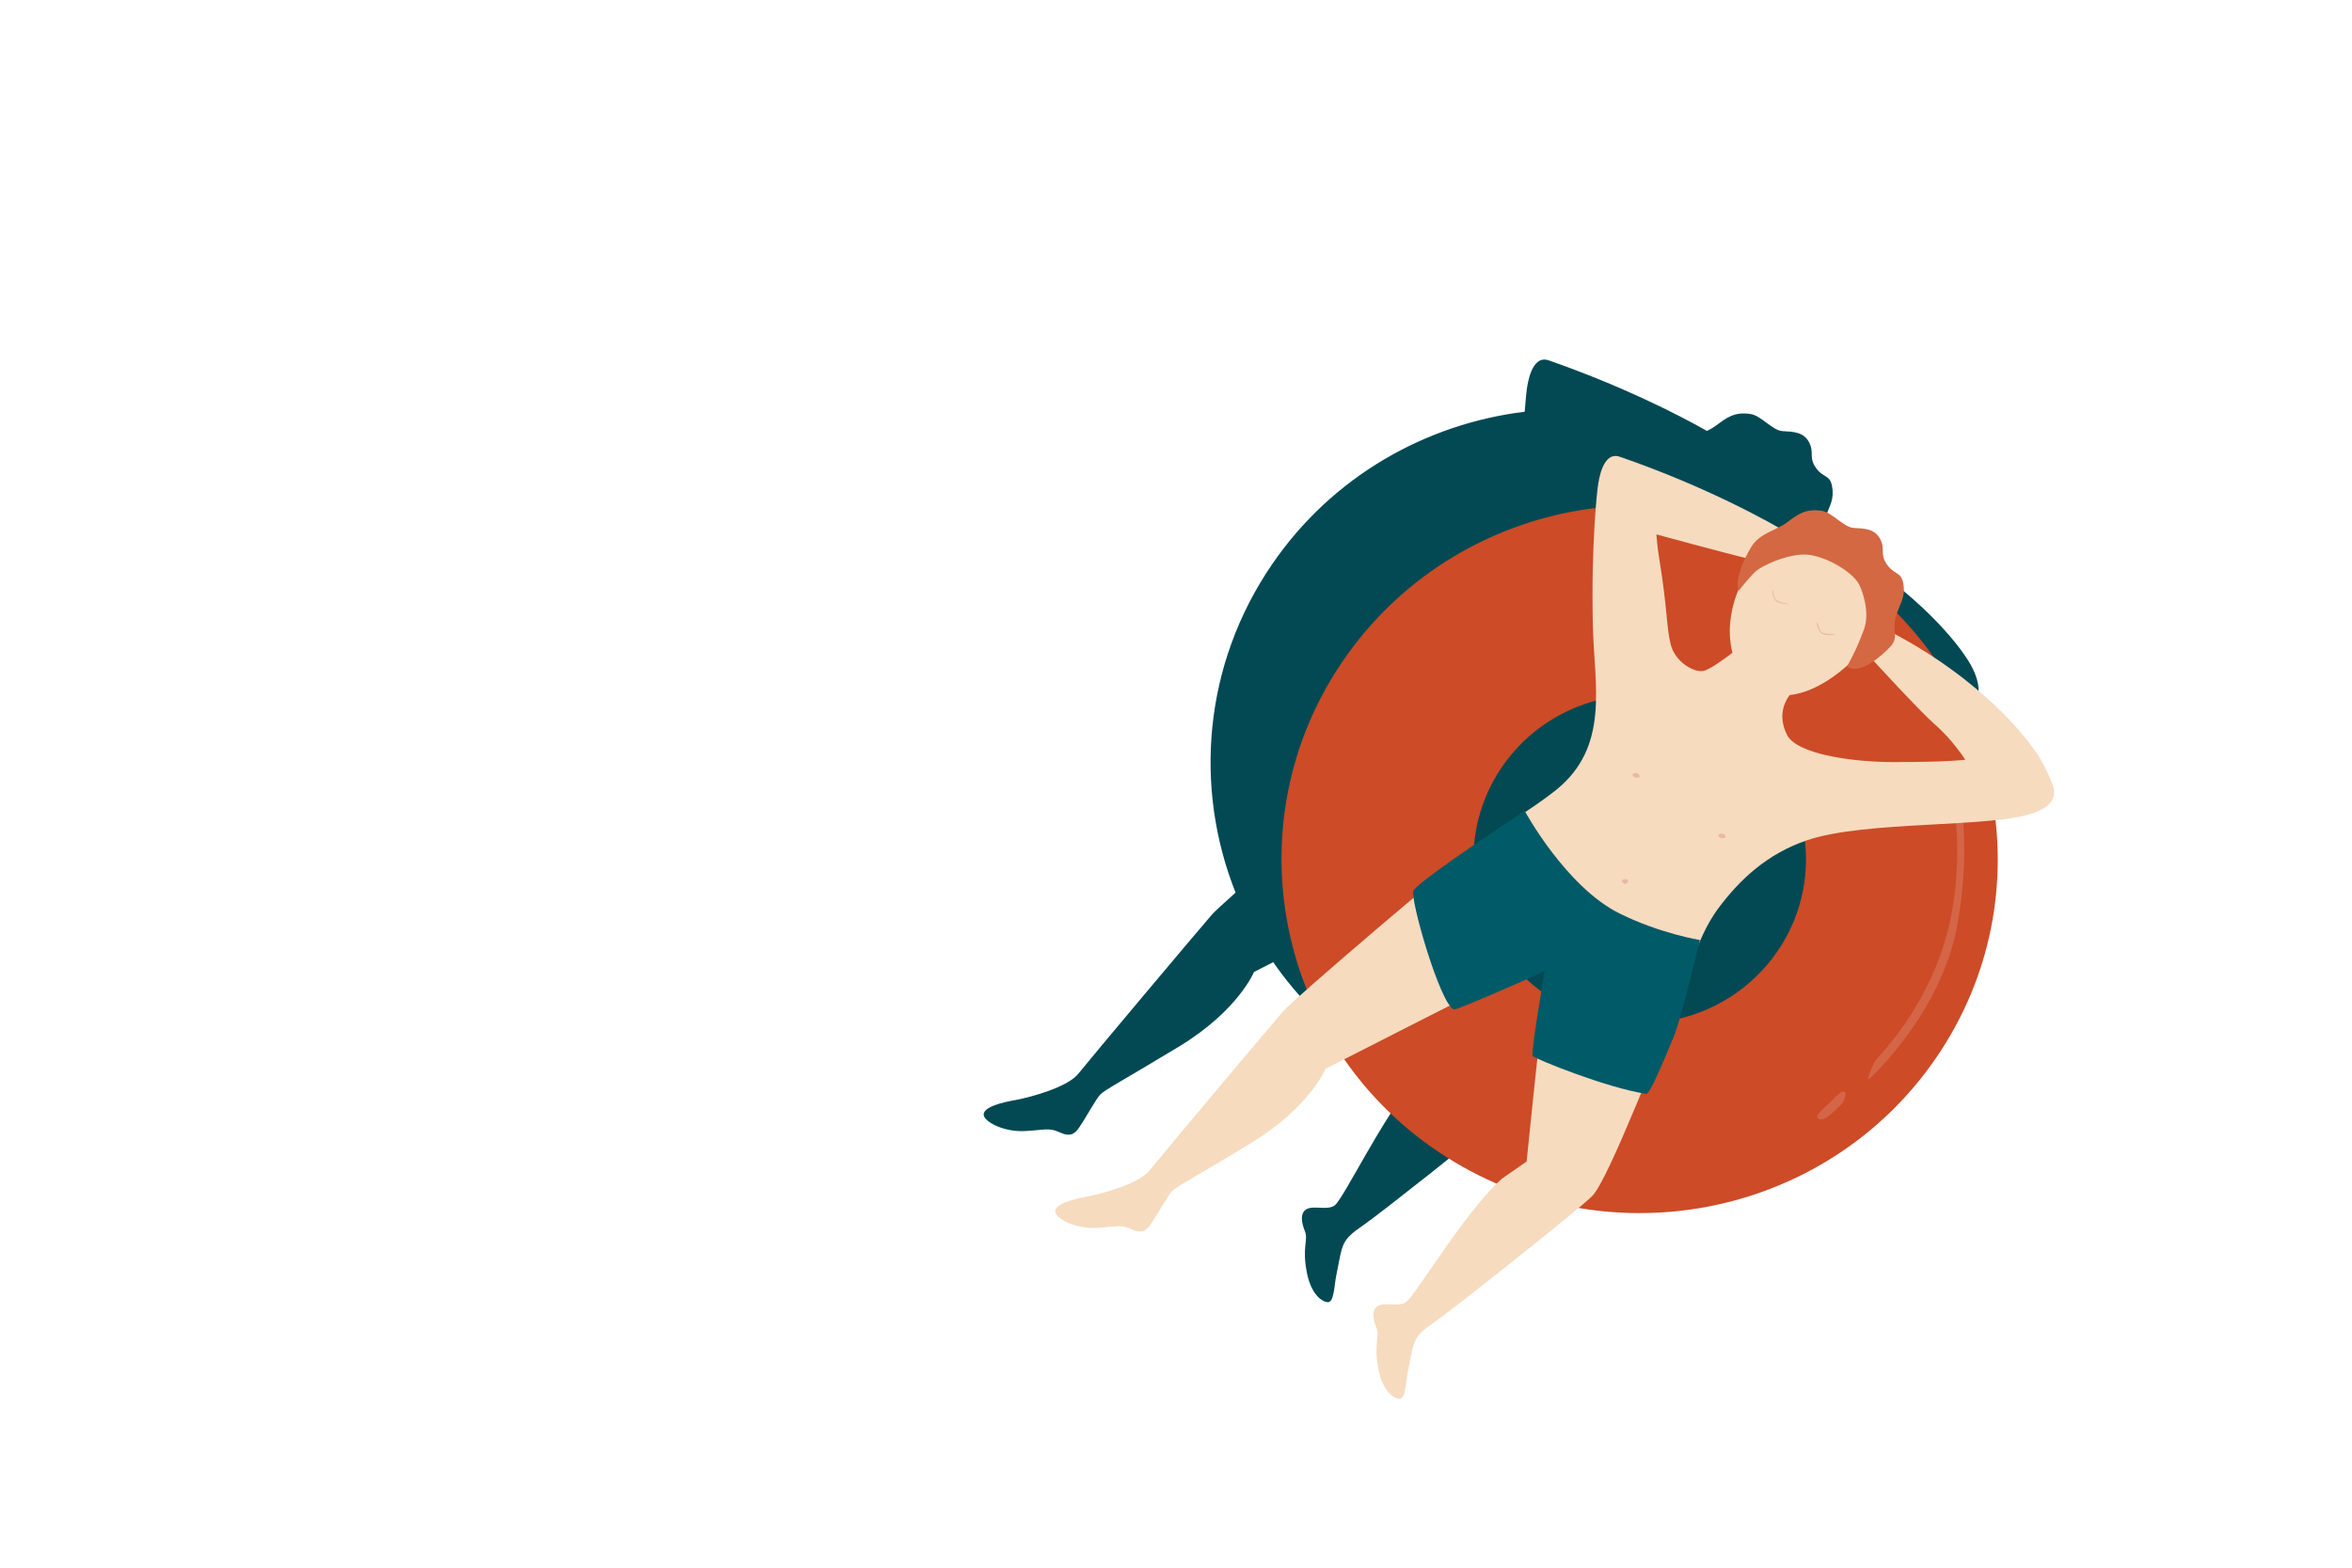
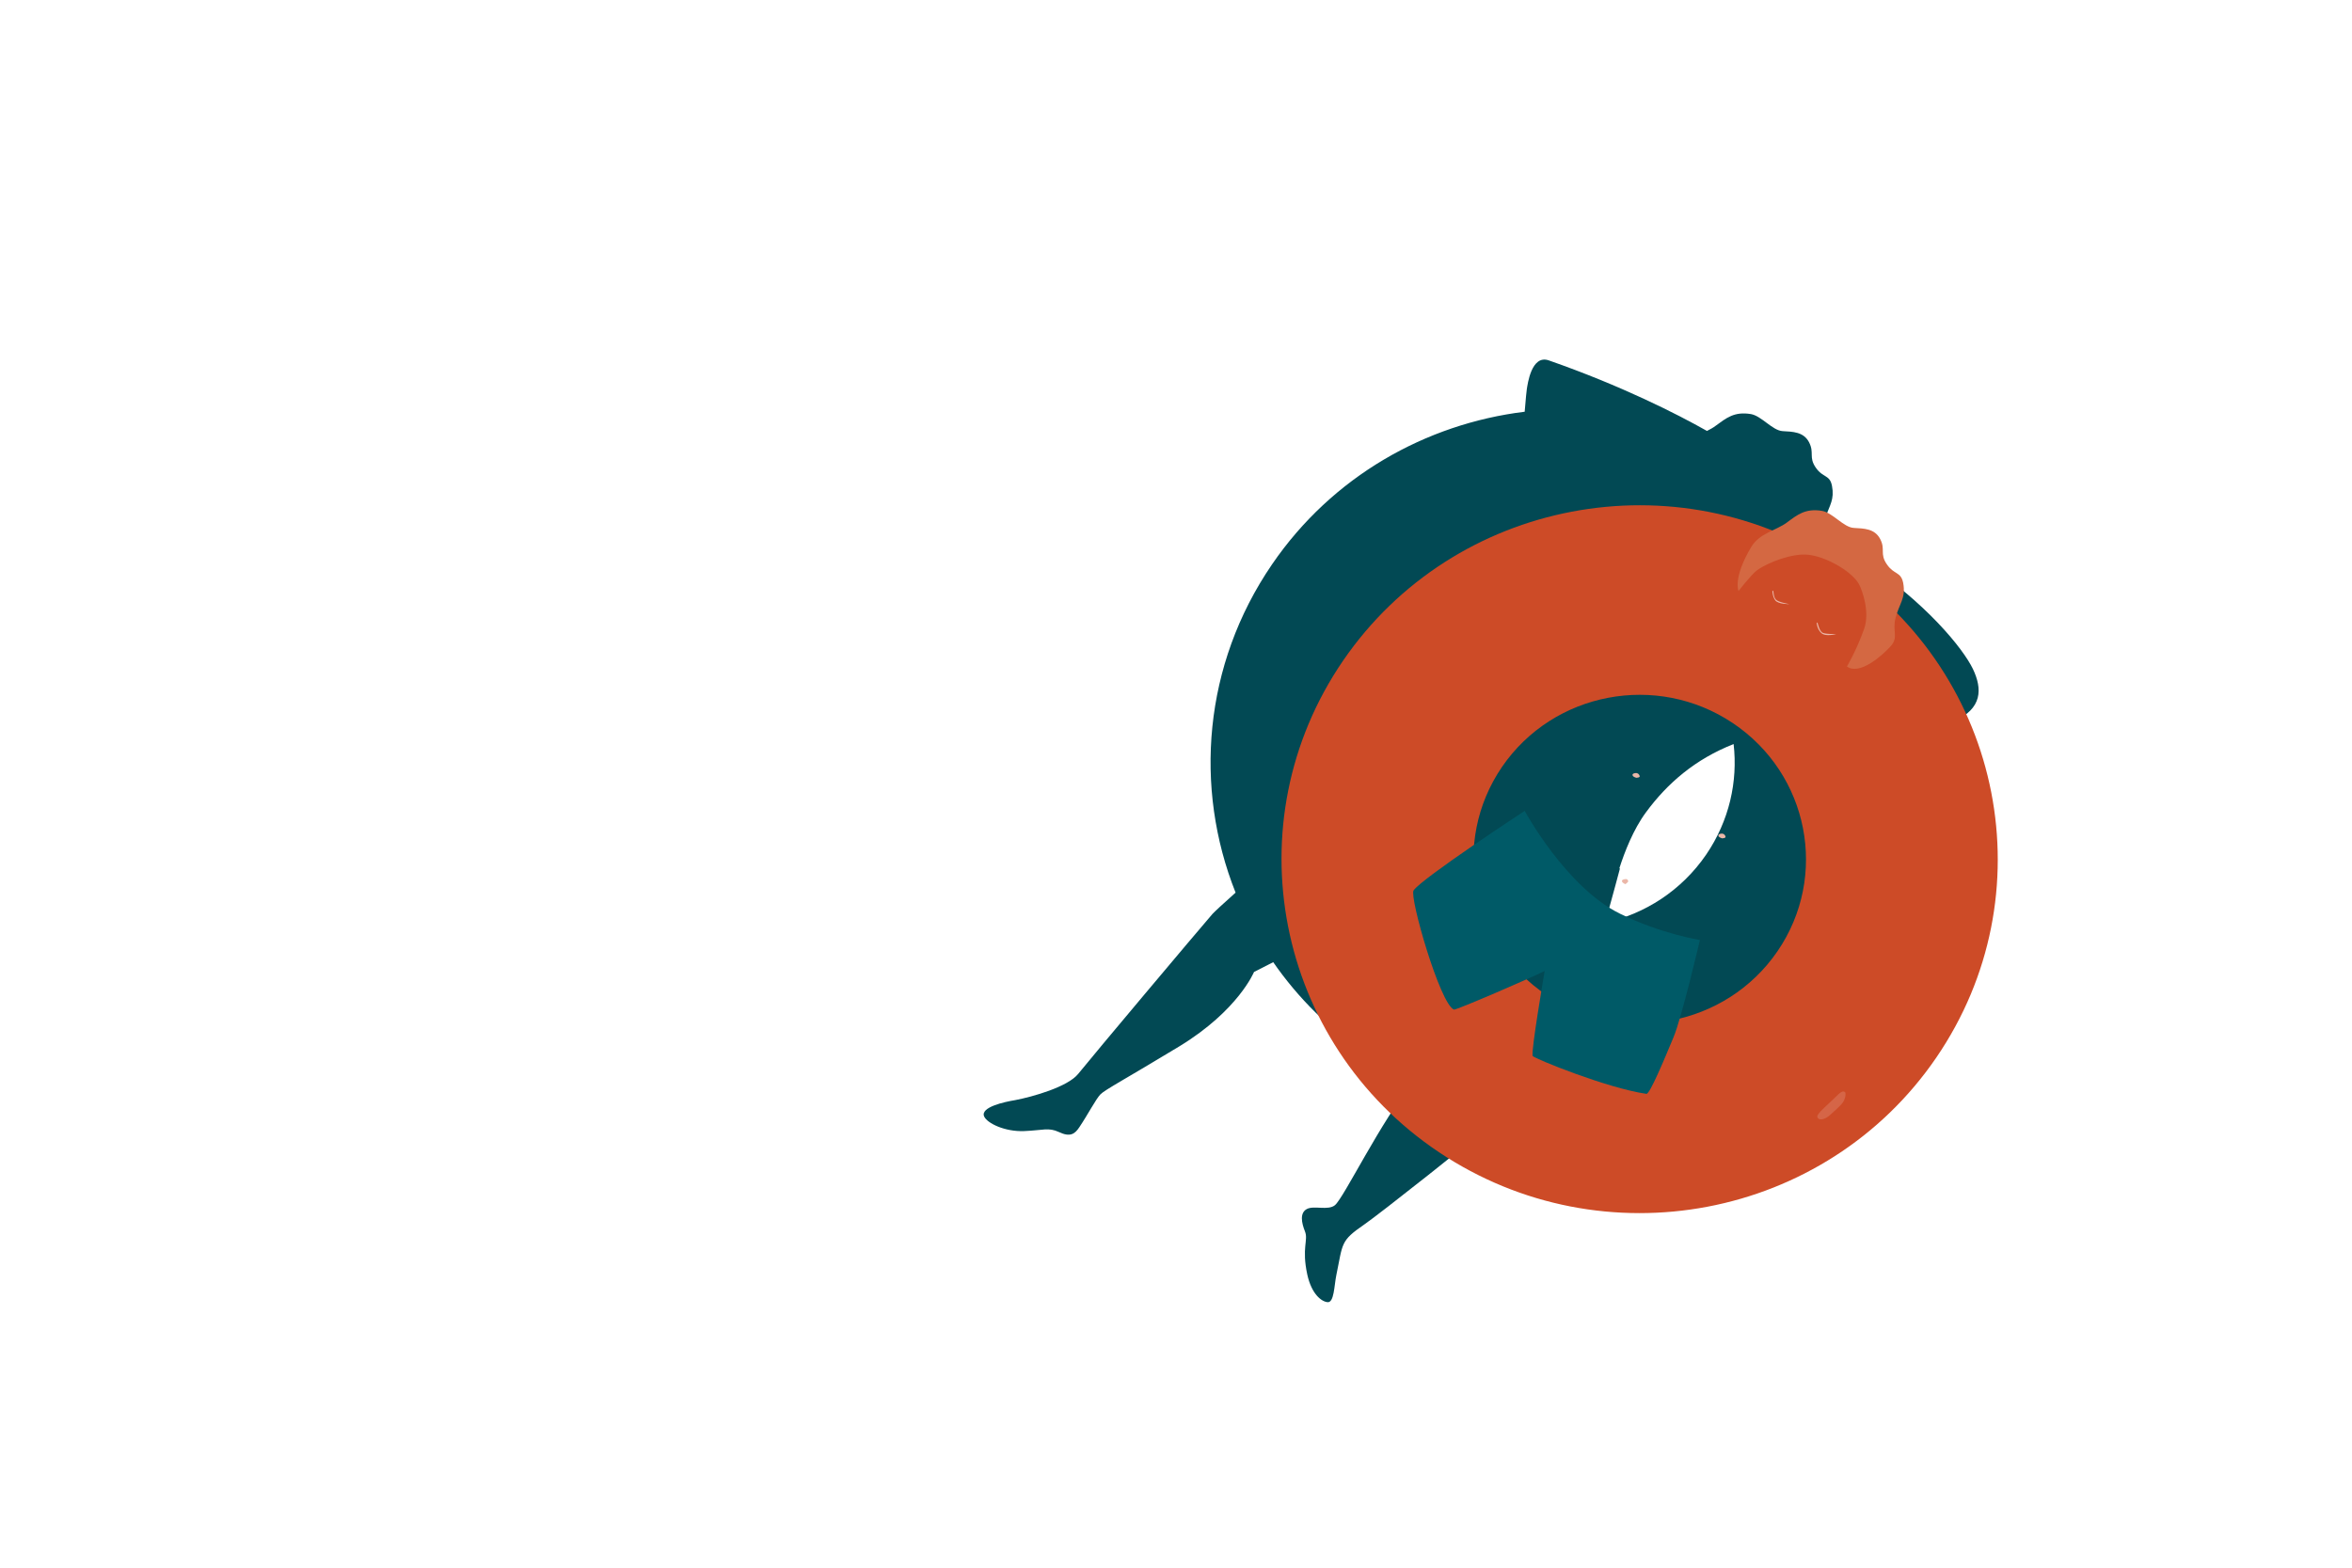
<svg xmlns="http://www.w3.org/2000/svg" version="1.1" id="Ebene_1" x="0px" y="0px" viewBox="0 0 1200 800" style="enable-background:new 0 0 1200 800;" xml:space="preserve">
  <style type="text/css">
	.st0{opacity:0.5;fill:#005A67;}
	.st1{fill:#024954;}
	.st2{fill:#CD4B27;}
	.st3{fill:#D56547;}
	.st4{fill:#F6DBBF;}
	.st5{fill:#D46842;}
	.st6{fill:#EBB7A8;}
	.st7{fill:#005A67;}
</style>
  <path class="st1" d="M502.1,569.7c1.5,3.5,10.6,7.9,20.4,7.5c9.8-0.4,12.4-2,17.8,0.5c5.7,2.7,8.1,1,10.4-2.5  c4.3-6.4,8.4-14.3,10.7-16.7c2.3-2.4,13.2-8.1,40.4-24.6c30-18.3,38-37.9,38-37.9s3.7-1.9,9.8-5c12.6,18.2,28.8,34.4,48.4,47.6  c7.5,5,15.2,9.4,23.2,13.2c-16.7,20.3-35.4,59.2-40.1,63.2c-3.5,2.9-10.8,0-14.4,2c-3.6,2-2.7,6.9-0.9,11.4  c1.8,4.5-1.8,8.3,1.2,22.1c2.2,9.9,7.2,13.7,10.3,14c3.4,0.4,3.4-8.5,4.5-13.8c3.4-16.4,2-17.4,14.2-25.8c8.4-5.8,54.7-42.5,73-57.8  c68.7,11.8,141.2-15.9,182.8-76.6c24.7-36.1,34.4-77.9,30.5-118.2c5.4-1,10.3-2.3,14.4-4.1c14.9-6.6,14.7-16.7,9.9-26.8  c-5.1-10.6-24.1-34-56.1-55.2c-5.6-8-11.9-15.6-18.9-22.8c1.9-5.5,4.4-8.6,3.1-15.4c-1.1-5.9-4.6-4-8.3-9.4  c-3.7-5.4-0.6-7.4-3.4-12.9c-2.8-5.4-8.4-5.4-13.5-5.7c-5.2-0.3-10.8-7.8-16.2-8.7c-8.5-1.4-12.5,2-18,6c-1.3,1-2.8,1.8-4.4,2.6  c-15.2-8.6-43.5-23-80.7-36c-8.9-3.1-10.8,12.3-11.2,14.6c-0.1,0.8-0.6,4.9-1.1,11.6c-50.5,6.2-98.2,33-128.9,77.9  c-35.1,51.3-39.9,114-18.6,167.5c-6.5,5.8-10.9,9.9-11.8,10.9c-7.8,9-60.7,71.9-68.5,81.6c-5.3,6.6-23.2,11.7-32.2,13.4  C512.4,562.3,500.1,565,502.1,569.7z M870.5,436.1c-12.6,18.4-31.3,30.3-51.6,34.8c3.9-13.7,7.6-27.7,7.6-27.7s-0.1,0-0.3-0.1  c2.7-8.4,7.1-19.8,13.6-28.6c10.9-14.8,25.1-27.1,44.7-34.8C886.7,398.8,882.3,418.8,870.5,436.1z M777.9,308.2  c-0.5,17-4.5,32.9-20.6,45.7c-12.6,10-27.7,17-27.7,17s-5.8,4.3-13.8,10.3c1.3-13.6,5.9-27,14.2-39.1  C741.8,324.8,759,313.3,777.9,308.2z" />
  <g>
    <g>
      <path class="st2" d="M766.3,391.4c26.2-38.3,79-48.4,117.8-22.4c38.8,26,49,78.1,22.8,116.4c-26.2,38.3-79,48.4-117.8,22.4    C750.3,481.9,740.1,429.8,766.3,391.4 M685.2,337.2c-56.5,82.6-34.6,194.9,49,250.8c83.6,55.9,197.2,34.3,253.7-48.3    c56.5-82.6,34.6-194.9-49-250.8S741.8,254.6,685.2,337.2" />
    </g>
    <path class="st3" d="M933.7,569c1.6-1.5,5.3-4.6,6.6-6.5c1.3-1.9,1.6-4.8,1-5.2c-1.2-0.8-2.1-0.2-5.5,3.2c-3.2,3.2-9,7.9-8.6,9.4   C927.8,572.2,931.2,571.3,933.7,569z" />
-     <path class="st3" d="M954.2,550.1c0,0,36.2-32.9,44.4-77.9c6.4-34.9,3.3-63.3-2-80.2H994c1.3,5.3,2.2,11,3,17.2   c4.1,33.8-0.1,62.1-9.5,84.6c-12.4,29.8-30.1,45.9-31.2,48.3C950.7,554,954.2,550.1,954.2,550.1z" />
  </g>
-   <path class="st4" d="M1042.8,390.6c-6.5-13.5-35.5-47.8-85.3-71.7c4.9-16.6-2.9-35.3-16-42.9c-8.5-4.9-18.1-5.8-27.2-2.8  c-12.1-7.2-43.6-24.8-87.8-40.1c-8.9-3.1-10.8,12.3-11.2,14.6c-0.4,2.3-3.6,30.9-2.6,72c0.7,30,8.8,61.4-19,83.6  c-12.6,10-28.1,18.9-28.1,18.9c-23.2,16.9-106.3,88.4-110.6,93.5c-7.8,9-60.7,71.9-68.5,81.6c-5.3,6.6-23.2,11.7-32.2,13.4  c-5.4,1-17.7,3.7-15.7,8.4c1.5,3.5,10.6,7.9,20.4,7.5c9.8-0.4,12.4-2,17.8,0.5c5.7,2.7,8.1,1,10.4-2.5c4.3-6.4,8.4-14.3,10.7-16.7  c2.3-2.4,13.2-8.1,40.4-24.6c30-18.3,38-37.9,38-37.9s75-38.3,114.2-57.9c-4.5,33.8-11.6,105.2-11.6,105.2l-12.5,8.7  c-18.1,15.8-43.4,58.3-48.8,62.9c-3.5,2.9-10.8,0-14.4,2c-3.6,2-2.7,6.9-0.9,11.4c1.8,4.5-1.8,8.3,1.2,22.1  c2.2,9.9,7.2,13.7,10.3,14c3.4,0.4,3.4-8.5,4.5-13.8c3.4-16.4,2-17.4,14.2-25.8c10-7,73.9-57.7,79.9-63.9  c8.8-9.2,35.1-79,47.2-106.3c0,0,5.2-24.3,16.8-40.1c11.1-15,25.2-28.2,45.5-35.1c30.2-10.3,95.5-6.1,116.4-14.2  C1053.3,408.6,1047.6,400.7,1042.8,390.6z M868.9,342.4c-4.6,0.8-14.4-4.5-16.6-13.9c-2.2-9.3-1.5-17.3-5.7-43.1  c-1.1-6.7-1.5-12.7-1.5-12.7s31.8,8.7,50.7,13.4c-1.9,2.3-3.7,4.8-5.3,7.6c-7.4,12.9-9.7,27.6-6.6,39.4  C880.2,335.9,872.4,341.8,868.9,342.4z M966.1,388.9c-20.1,0-49.1-3.8-54.3-13.8c-5.5-10.7-0.2-18.5,1.3-20.4  c12.9-1.4,26.3-10.9,36.6-22.2c0.3-0.4,0.6-0.7,0.9-1.1c5.8,6.4,29,31.7,36.7,38.4c8.9,7.7,15.4,17.9,15.4,17.9  S994.4,388.9,966.1,388.9z" />
  <path class="st5" d="M942.3,340.1c0,0,4.7-7.7,8.8-19.2c3-8.5-0.9-19.6-2.7-22.9c-3.7-6.7-19-15.6-29-15c-10,0.6-20.3,5.9-23.2,8.2  c-2.9,2.3-9.2,10.4-9.2,10.4s-3-6.6,6.5-22.5c4.3-7.1,12.7-8.4,18.1-12.4c5.4-4,9.5-7.4,18-6c5.4,0.9,11,8.4,16.2,8.7  c5.2,0.3,10.7,0.3,13.5,5.7s-0.4,7.4,3.4,12.9c3.7,5.4,7.1,3.6,8.3,9.4c1.5,7.9-2.1,10.8-3.9,18c-1.7,6.8,1.6,9.6-2.3,14.2  C960.2,334.7,948.7,344.8,942.3,340.1z" />
  <path class="st6" d="M936.9,323.5c0,0-5.3,1.6-7.6-0.4c-2.2-2-2.4-5-2.4-5s0.1-0.7,0.4-0.3c0.2,0.4,0.8,3.7,2.3,4.9  C930.9,323.8,936.9,323.5,936.9,323.5z" />
  <path class="st6" d="M913,308.3c0,0-5.9,0.1-7.3-2c-1.4-2-1.4-4.6-1.4-4.6s0.2-0.5,0.4-0.2s0.1,3.2,1.4,4.5  C907.2,307.3,913,308.3,913,308.3z" />
  <path class="st6" d="M829.3,451.2c0,0,1.9-1.4,1.4-1.7c-0.4-0.3-0.1-1-1.4-0.9c-1.3,0.1-2,0.6-1.7,1.3  C827.8,450.6,829.3,451.2,829.3,451.2z" />
  <path class="st6" d="M878.6,427.8c0,0,2.3,0,1.7-1.1c-0.2-0.5-0.7-1.4-2-1.3s-1.8,0.6-1.5,1.3C877.1,427.4,878.6,427.8,878.6,427.8z  " />
  <path class="st6" d="M834.8,396.9c0,0,2.3,0,1.7-1.1c-0.2-0.5-0.7-1.4-2-1.3s-1.8,0.6-1.5,1.3C833.3,396.5,834.8,396.9,834.8,396.9z  " />
  <path class="st7" d="M867.3,479.7c0,0-20-3.2-40.7-13.4c-27.6-13.5-48.7-52.5-48.7-52.5s-52.5,34.4-56.7,40.6  c-2.2,3.3,13.5,58,20.6,60.8c1,0.4,39.6-16.3,46.3-19.7l0,0c0,0-7.2,42-6.1,43.4s38,16.4,58,19.3c1.7,0.3,9.1-17.5,13.8-28.8  C858,519.5,867.3,479.7,867.3,479.7z" />
</svg>